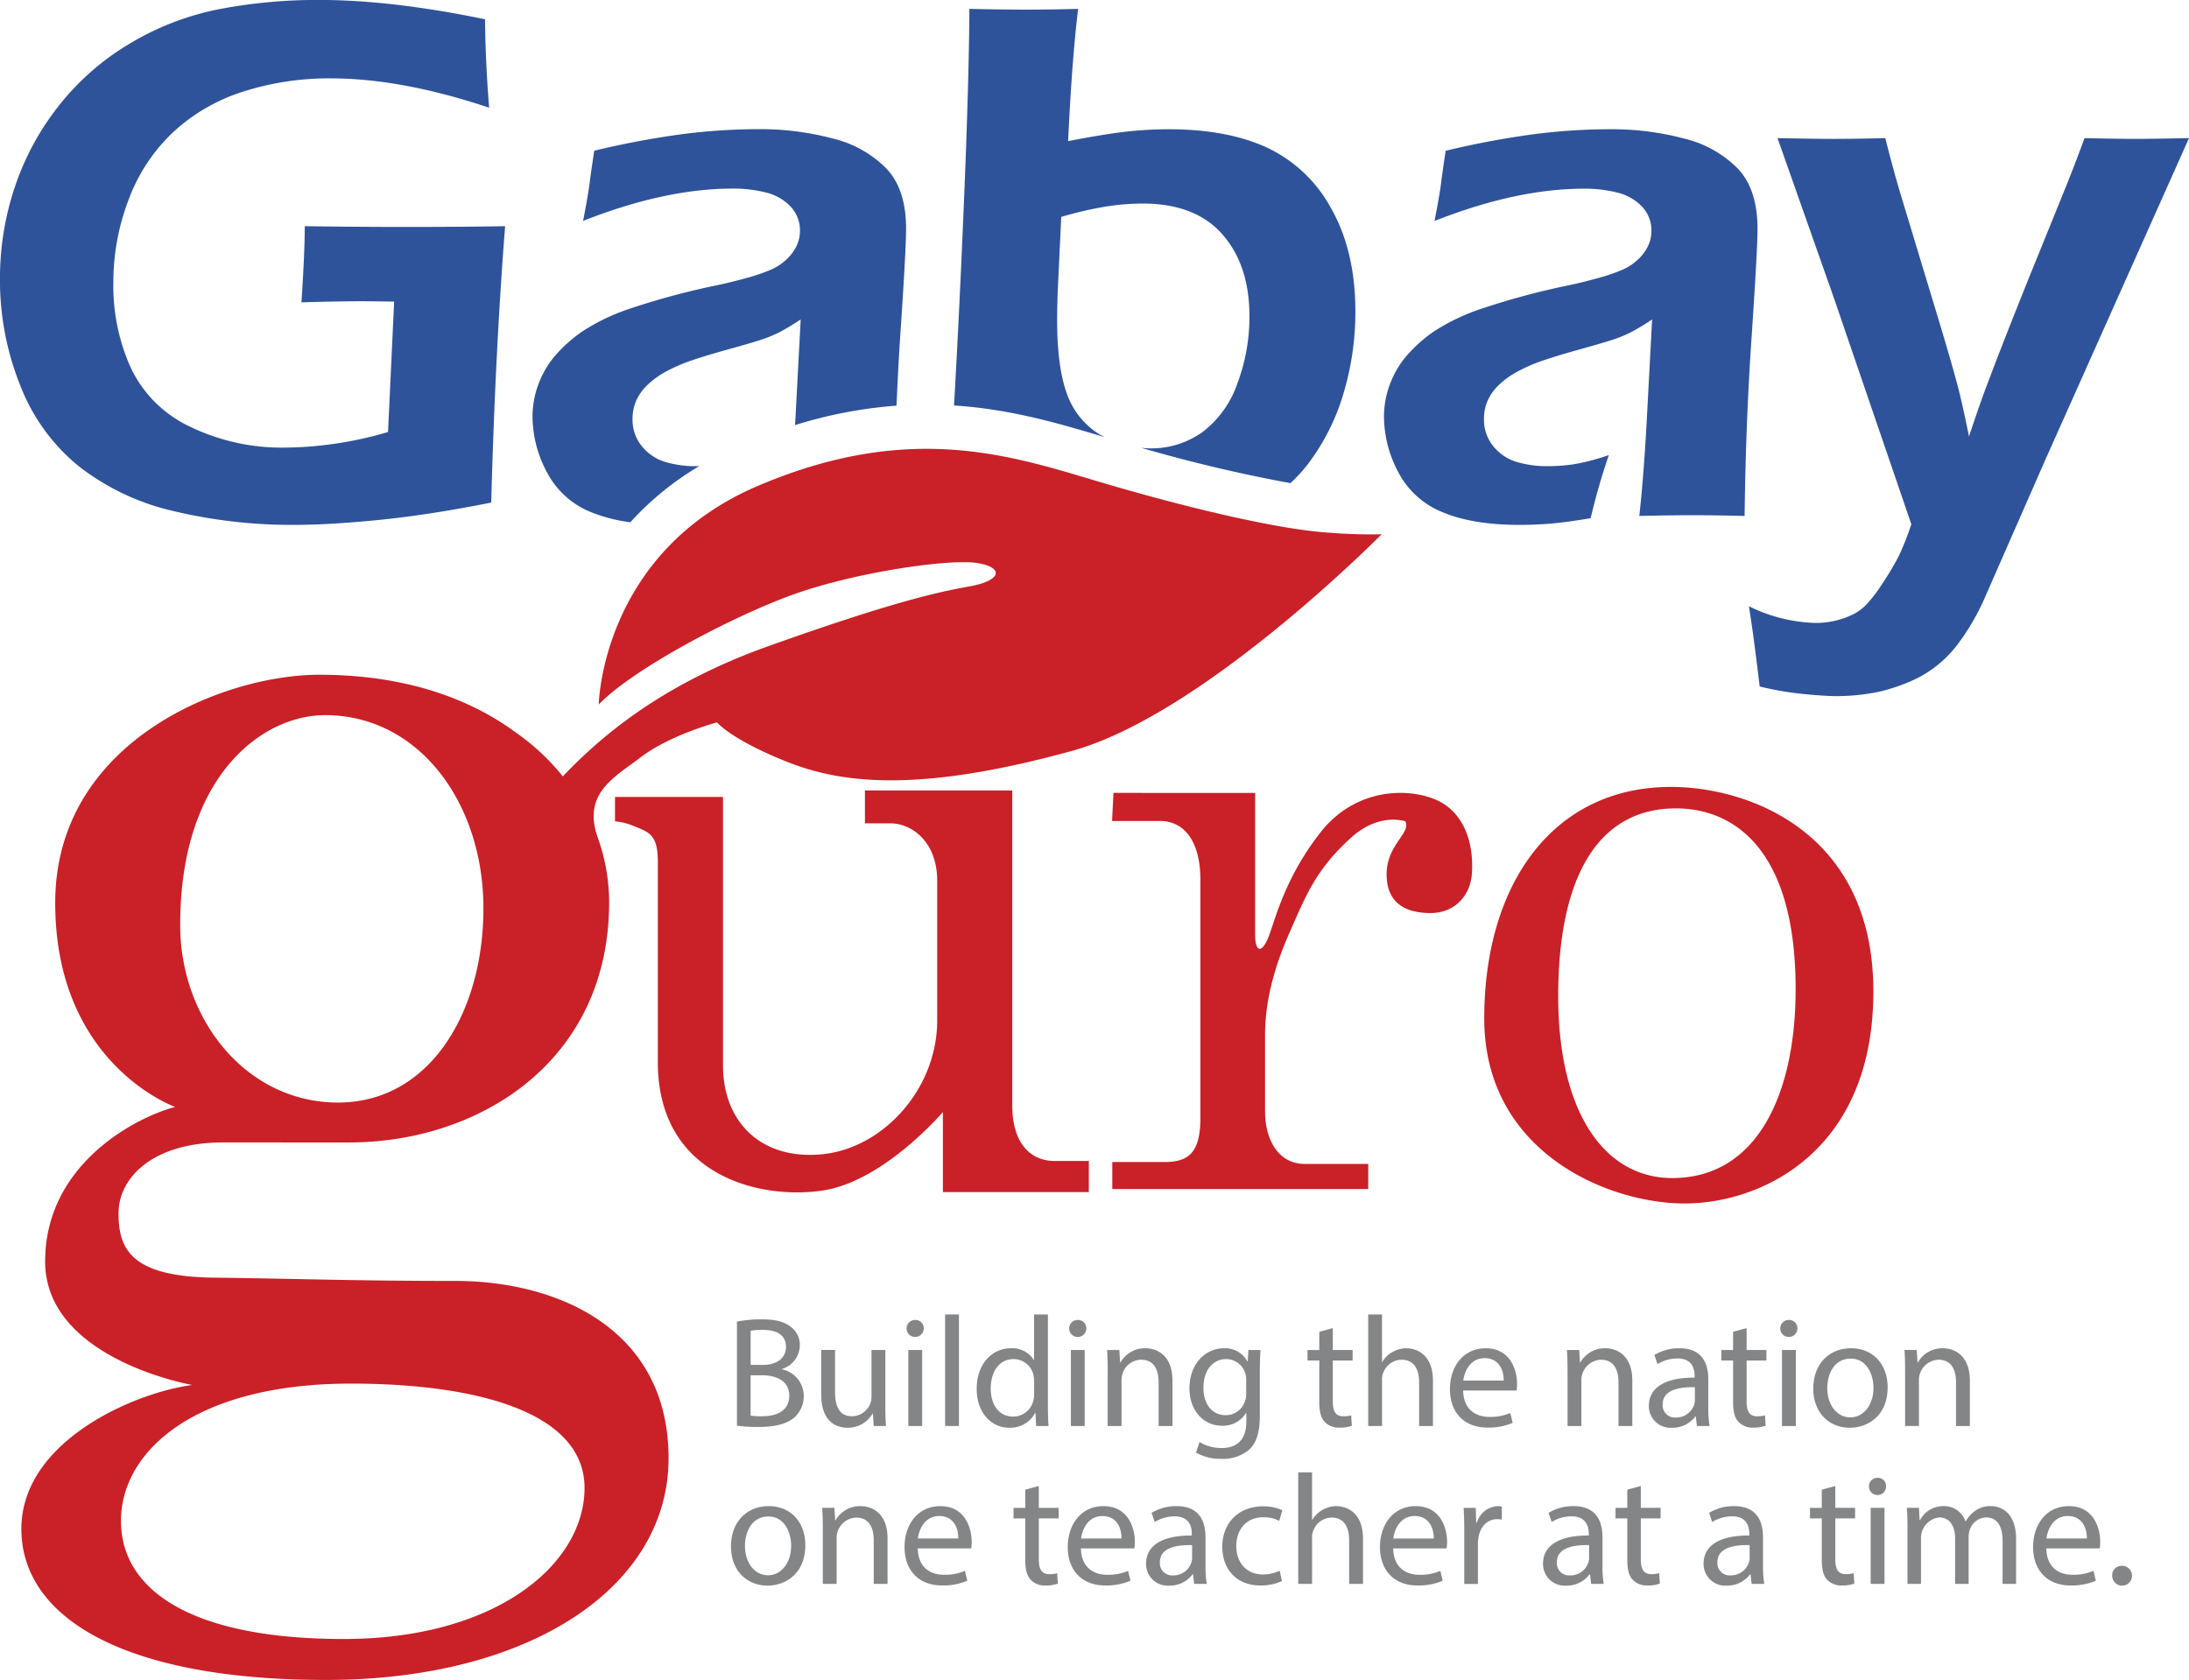
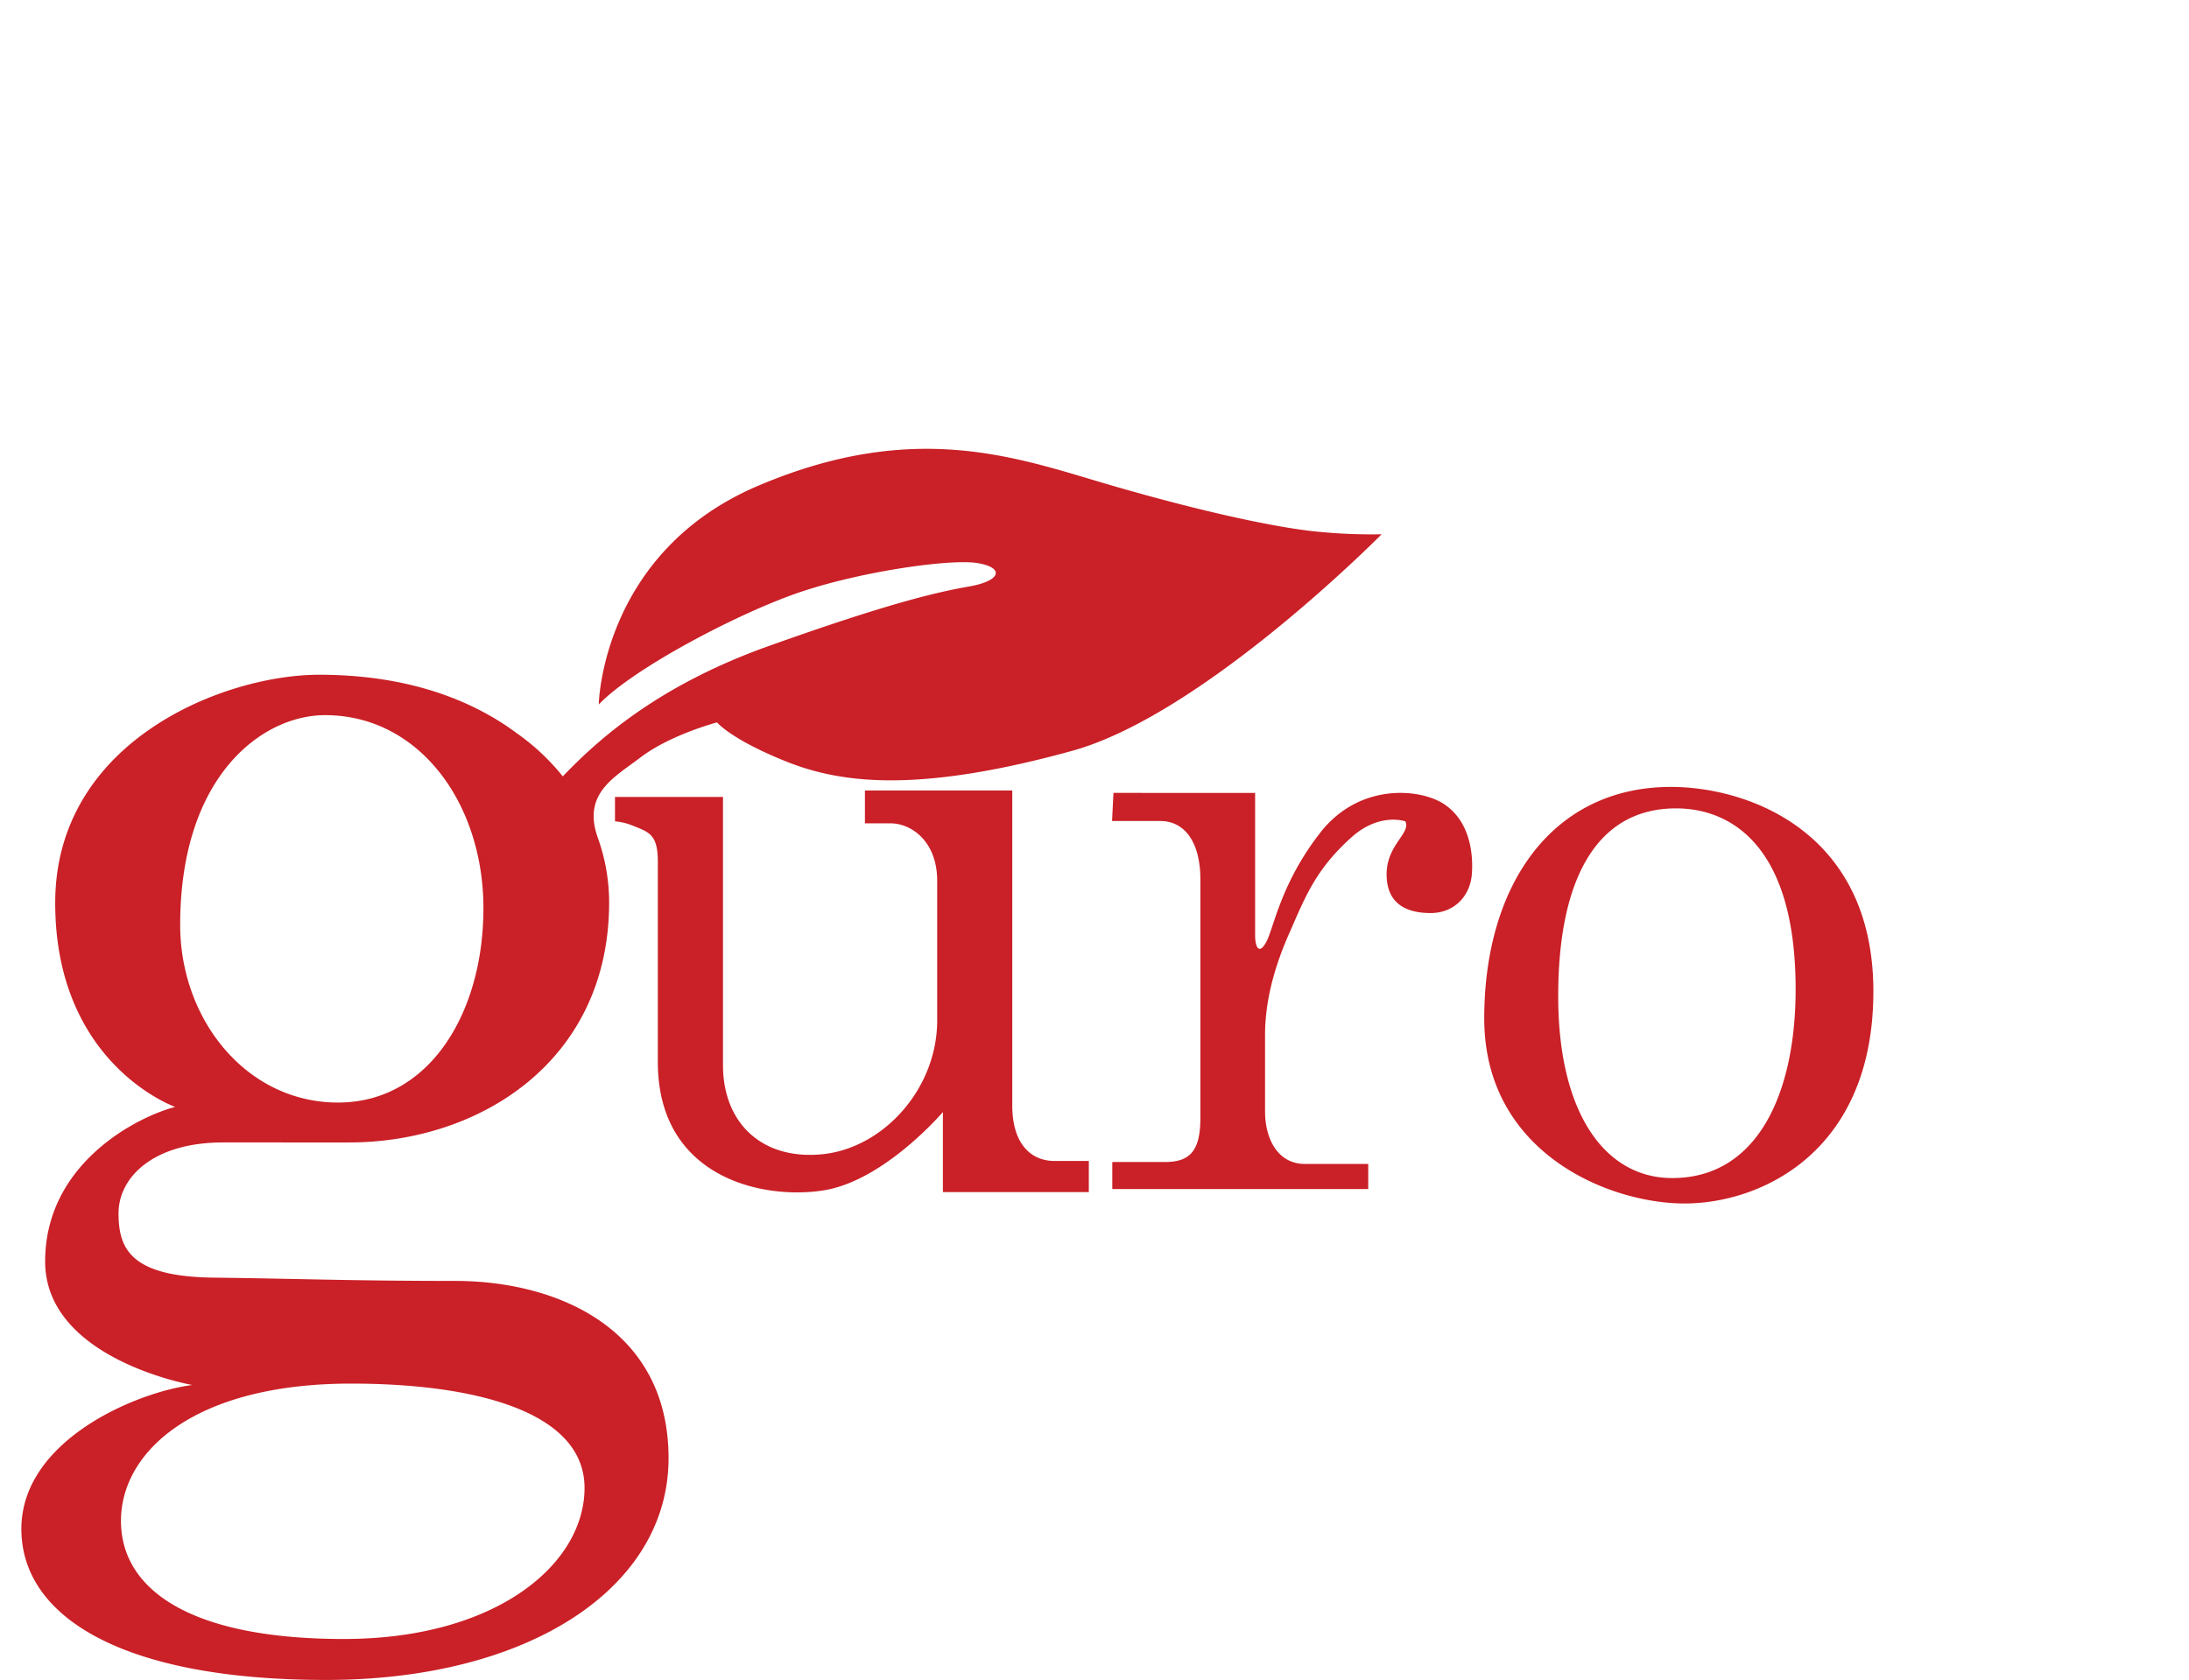
<svg xmlns="http://www.w3.org/2000/svg" id="Website_Logo" data-name="Website Logo" width="475.688" height="365.125" viewBox="0 0 475.688 365.125">
  <defs>
    <style>
      .cls-1 {
        fill: #838586;
      }

      .cls-1, .cls-2, .cls-3 {
        fill-rule: evenodd;
      }

      .cls-2 {
        fill: #ca2027;
      }

      .cls-3 {
        fill: #2e539a;
      }
    </style>
  </defs>
-   <path id="grey" class="cls-1" d="M177.833,360.856a28.835,28.835,0,0,1,5.431-.477c2.972,0,4.885.511,6.319,1.672a4.825,4.825,0,0,1,1.913,4.063,5.466,5.466,0,0,1-3.894,5.054v0.068a5.932,5.932,0,0,1,4.748,5.77,6.2,6.2,0,0,1-1.947,4.609c-1.6,1.469-4.2,2.151-7.959,2.151a34.905,34.905,0,0,1-4.611-.272V360.856Zm2.972,9.424h2.7c3.143,0,4.987-1.639,4.987-3.859,0-2.7-2.05-3.755-5.055-3.755a12.7,12.7,0,0,0-2.63.2v7.409Zm0,11.028a15.8,15.8,0,0,0,2.493.137c3.074,0,5.91-1.127,5.91-4.473,0-3.141-2.7-4.438-5.944-4.438h-2.459v8.774Zm29.277-2.253c0,1.706.035,3.21,0.137,4.507h-2.664l-0.171-2.7h-0.068a6.222,6.222,0,0,1-5.465,3.072c-2.6,0-5.705-1.434-5.705-7.238v-9.663h3.006v9.15c0,3.142.957,5.259,3.689,5.259a4.345,4.345,0,0,0,3.962-2.731,4.392,4.392,0,0,0,.273-1.537V367.036h3.006v12.019Zm8.34-16.662a1.862,1.862,0,0,1-3.723,0,1.831,1.831,0,0,1,1.878-1.878A1.785,1.785,0,0,1,218.422,362.393Zm-3.347,21.169V367.036h3.005v16.526h-3.005Zm7.994-24.242h3.006v24.242h-3.006V359.32Zm22.34,0v19.974c0,1.467.034,3.141,0.136,4.268h-2.7l-0.136-2.869h-0.068a6.115,6.115,0,0,1-5.635,3.244c-4,0-7.071-3.38-7.071-8.4-0.034-5.5,3.381-8.878,7.412-8.878a5.529,5.529,0,0,1,4.987,2.527H242.4V359.32h3Zm-3,14.443a5.237,5.237,0,0,0-.138-1.264,4.417,4.417,0,0,0-4.337-3.482c-3.107,0-4.952,2.731-4.952,6.385,0,3.346,1.639,6.111,4.884,6.111a4.516,4.516,0,0,0,4.405-3.585,5.142,5.142,0,0,0,.138-1.3v-2.868Zm11.344-11.37a1.862,1.862,0,0,1-3.723,0,1.832,1.832,0,0,1,1.879-1.878A1.784,1.784,0,0,1,253.748,362.393ZM250.4,383.562V367.036h3.007v16.526H250.4Zm8-12.053c0-1.708-.035-3.107-0.137-4.473h2.665l0.171,2.731h0.068a6.08,6.08,0,0,1,5.465-3.106c2.288,0,5.84,1.366,5.84,7.033v9.868h-3.006v-9.527c0-2.662-.989-4.882-3.825-4.882a4.271,4.271,0,0,0-4.031,3.074,4.325,4.325,0,0,0-.2,1.4v9.936H258.4V371.509Zm33.2-4.473c-0.068,1.195-.136,2.527-0.136,4.541v9.6c0,3.789-.751,6.111-2.357,7.546A8.767,8.767,0,0,1,283.1,390.7a10.67,10.67,0,0,1-5.5-1.367l0.75-2.288a9.322,9.322,0,0,0,4.852,1.3c3.072,0,5.328-1.6,5.328-5.769v-1.845h-0.069a5.9,5.9,0,0,1-5.259,2.767c-4.1,0-7.038-3.483-7.038-8.058,0-5.6,3.656-8.775,7.447-8.775a5.5,5.5,0,0,1,5.158,2.868h0.068l0.137-2.493H291.6Zm-3.108,6.522a4.256,4.256,0,0,0-.171-1.365,4.329,4.329,0,0,0-4.2-3.176c-2.869,0-4.918,2.424-4.918,6.247,0,3.244,1.639,5.942,4.883,5.942a4.394,4.394,0,0,0,4.168-3.073,5.249,5.249,0,0,0,.239-1.6v-2.971Zm18.828-11.267v4.745h4.3v2.288h-4.3v8.911c0,2.049.58,3.21,2.255,3.21a6.665,6.665,0,0,0,1.741-.2l0.136,2.254a7.379,7.379,0,0,1-2.664.409,4.166,4.166,0,0,1-3.245-1.263c-0.854-.888-1.161-2.356-1.161-4.3v-9.014h-2.561v-2.288h2.561v-3.961Zm7.687-2.971h3.006v10.311h0.068a5.587,5.587,0,0,1,2.152-2.117,6.193,6.193,0,0,1,3.075-.853c2.22,0,5.772,1.366,5.772,7.067v9.834h-3.006v-9.493c0-2.662-.99-4.916-3.825-4.916a4.319,4.319,0,0,0-4.031,3,3.631,3.631,0,0,0-.2,1.434v9.97h-3.006V359.32Zm20.636,16.525c0.069,4.064,2.664,5.736,5.67,5.736a10.856,10.856,0,0,0,4.577-.854l0.513,2.151a13.379,13.379,0,0,1-5.5,1.025c-5.09,0-8.13-3.346-8.13-8.33s2.938-8.912,7.753-8.912c5.4,0,6.833,4.746,6.833,7.785a11.266,11.266,0,0,1-.1,1.4H335.644Zm8.813-2.151c0.034-1.912-.786-4.882-4.168-4.882-3.04,0-4.372,2.8-4.61,4.882h8.778Zm13.874-2.185c0-1.708-.034-3.107-0.137-4.473h2.665l0.171,2.731H361.1a6.08,6.08,0,0,1,5.465-3.106c2.288,0,5.84,1.366,5.84,7.033v9.868H369.4v-9.527c0-2.662-.989-4.882-3.825-4.882a4.408,4.408,0,0,0-4.235,4.473v9.936h-3.006V371.509Zm28.117,12.053-0.24-2.083h-0.1a6.158,6.158,0,0,1-5.054,2.458A4.71,4.71,0,0,1,376,379.191c0-3.995,3.552-6.18,9.94-6.146V372.7c0-1.365-.376-3.823-3.757-3.823a8.229,8.229,0,0,0-4.3,1.229l-0.684-1.981a10.263,10.263,0,0,1,5.432-1.468c5.055,0,6.285,3.449,6.285,6.761V379.6a23.254,23.254,0,0,0,.273,3.961h-2.732ZM386,375.128c-3.279-.068-7,0.513-7,3.722a2.659,2.659,0,0,0,2.834,2.868,4.113,4.113,0,0,0,4-2.765A3.13,3.13,0,0,0,386,378v-2.869Zm11.243-12.837v4.745h4.3v2.288h-4.3v8.911c0,2.049.58,3.21,2.254,3.21a6.653,6.653,0,0,0,1.741-.2l0.137,2.254a7.383,7.383,0,0,1-2.664.409,4.166,4.166,0,0,1-3.245-1.263c-0.854-.888-1.161-2.356-1.161-4.3v-9.014h-2.561v-2.288h2.561v-3.961Zm11.034,0.1a1.862,1.862,0,0,1-3.723,0,1.832,1.832,0,0,1,1.879-1.878A1.784,1.784,0,0,1,408.28,362.393Zm-3.348,21.169V367.036h3.007v16.526h-3.007Zm22.957-8.4c0,6.112-4.236,8.775-8.233,8.775-4.474,0-7.924-3.278-7.924-8.5,0-5.532,3.62-8.775,8.2-8.775C424.678,366.661,427.889,370.11,427.889,375.162Zm-13.117.171c0,3.62,2.084,6.351,5.022,6.351,2.868,0,5.02-2.7,5.02-6.42,0-2.8-1.4-6.349-4.952-6.349S414.772,372.193,414.772,375.333Zm16.913-3.824c0-1.708-.034-3.107-0.136-4.473h2.665l0.17,2.731h0.068a6.081,6.081,0,0,1,5.466-3.106c2.288,0,5.84,1.366,5.84,7.033v9.868h-3.006v-9.527c0-2.662-.991-4.882-3.825-4.882a4.408,4.408,0,0,0-4.236,4.473v9.936h-3.006V371.509ZM192.691,409.473c0,6.112-4.235,8.775-8.231,8.775-4.475,0-7.925-3.278-7.925-8.5,0-5.531,3.621-8.775,8.2-8.775C189.481,400.972,192.691,404.421,192.691,409.473Zm-13.116.171c0,3.62,2.084,6.351,5.021,6.351,2.869,0,5.021-2.7,5.021-6.42,0-2.8-1.4-6.349-4.953-6.349S179.575,406.5,179.575,409.644Zm16.914-3.824c0-1.708-.035-3.107-0.137-4.473h2.664l0.171,2.731h0.068a6.081,6.081,0,0,1,5.465-3.106c2.289,0,5.841,1.366,5.841,7.033v9.868h-3.006v-9.527c0-2.662-.99-4.882-3.825-4.882a4.408,4.408,0,0,0-4.236,4.473v9.936h-3V405.82Zm20.636,4.336c0.068,4.064,2.663,5.736,5.669,5.736a10.856,10.856,0,0,0,4.577-.854l0.513,2.151a13.377,13.377,0,0,1-5.5,1.025c-5.089,0-8.129-3.346-8.129-8.33s2.938-8.912,7.754-8.912c5.4,0,6.832,4.746,6.832,7.785a11.266,11.266,0,0,1-.1,1.4H217.125Zm8.812-2.151c0.034-1.912-.786-4.883-4.167-4.883-3.04,0-4.373,2.8-4.611,4.883h8.778Zm17.493-11.4v4.745h4.3v2.288h-4.3v8.911c0,2.049.58,3.21,2.254,3.21a6.668,6.668,0,0,0,1.742-.2l0.136,2.254a7.379,7.379,0,0,1-2.664.409,4.166,4.166,0,0,1-3.245-1.263c-0.854-.888-1.161-2.356-1.161-4.3v-9.014h-2.56v-2.288h2.56v-3.961Zm9.158,13.554c0.068,4.064,2.664,5.736,5.67,5.736a10.85,10.85,0,0,0,4.576-.854l0.514,2.151a13.381,13.381,0,0,1-5.5,1.025c-5.089,0-8.13-3.346-8.13-8.33s2.938-8.912,7.754-8.912c5.4,0,6.832,4.746,6.832,7.785a11.266,11.266,0,0,1-.1,1.4H252.588Zm8.812-2.151c0.034-1.912-.786-4.883-4.167-4.883-3.04,0-4.372,2.8-4.611,4.883H261.4Zm15.786,9.868-0.24-2.083h-0.1a6.156,6.156,0,0,1-5.054,2.458,4.71,4.71,0,0,1-5.056-4.746c0-4,3.552-6.18,9.94-6.146v-0.341c0-1.365-.376-3.823-3.757-3.823a8.229,8.229,0,0,0-4.3,1.229l-0.683-1.981a10.256,10.256,0,0,1,5.431-1.468c5.055,0,6.285,3.449,6.285,6.761v6.179a23.254,23.254,0,0,0,.273,3.961h-2.732Zm-0.445-8.434c-3.279-.068-7,0.513-7,3.722a2.659,2.659,0,0,0,2.834,2.868,4.113,4.113,0,0,0,4-2.765,3.125,3.125,0,0,0,.171-0.956v-2.869Zm19.542,7.819a11.069,11.069,0,0,1-4.747.956c-4.988,0-8.233-3.38-8.233-8.433,0-5.088,3.484-8.774,8.881-8.774a10.063,10.063,0,0,1,4.167.852l-0.682,2.322a6.975,6.975,0,0,0-3.485-.785c-3.791,0-5.84,2.8-5.84,6.248,0,3.824,2.458,6.18,5.737,6.18a8.521,8.521,0,0,0,3.69-.82Zm3.522-23.627h3.006v10.311h0.069a5.585,5.585,0,0,1,2.151-2.117,6.2,6.2,0,0,1,3.075-.853c2.22,0,5.772,1.366,5.772,7.067v9.834h-3.006V408.38c0-2.662-.99-4.916-3.825-4.916a4.32,4.32,0,0,0-4.031,3,3.631,3.631,0,0,0-.205,1.434v9.97h-3.006V393.631Zm20.637,16.525c0.068,4.064,2.663,5.736,5.669,5.736a10.856,10.856,0,0,0,4.577-.854l0.513,2.151a13.375,13.375,0,0,1-5.5,1.025c-5.09,0-8.13-3.346-8.13-8.33s2.938-8.912,7.754-8.912c5.4,0,6.832,4.746,6.832,7.785a11.266,11.266,0,0,1-.1,1.4H320.442Zm8.812-2.151c0.034-1.912-.786-4.883-4.167-4.883-3.041,0-4.372,2.8-4.611,4.883h8.778Zm6.631-1.5c0-1.947-.034-3.621-0.137-5.157h2.631l0.1,3.244h0.137a4.958,4.958,0,0,1,4.577-3.619,3.266,3.266,0,0,1,.854.1v2.833a4.543,4.543,0,0,0-1.025-.1c-2.118,0-3.62,1.606-4.031,3.859a8.487,8.487,0,0,0-.136,1.4v8.809h-2.972V406.5Zm27.57,11.369-0.241-2.083h-0.1a6.156,6.156,0,0,1-5.054,2.458A4.71,4.71,0,0,1,353,413.5c0-4,3.552-6.18,9.94-6.146v-0.341c0-1.365-.376-3.823-3.757-3.823a8.229,8.229,0,0,0-4.3,1.229L354.2,402.44a10.262,10.262,0,0,1,5.431-1.468c5.056,0,6.286,3.449,6.286,6.761v6.179a23.363,23.363,0,0,0,.272,3.961h-2.731Zm-0.445-8.434c-3.279-.068-7,0.513-7,3.722a2.659,2.659,0,0,0,2.834,2.868,4.113,4.113,0,0,0,4-2.765,3.125,3.125,0,0,0,.171-0.956v-2.869ZM374.253,396.6v4.745h4.3v2.288h-4.3v8.911c0,2.049.579,3.21,2.254,3.21a6.659,6.659,0,0,0,1.741-.2l0.136,2.254a7.372,7.372,0,0,1-2.663.409,4.166,4.166,0,0,1-3.245-1.263c-0.854-.888-1.161-2.356-1.161-4.3v-9.014h-2.562v-2.288h2.562v-3.961Zm24.084,21.271-0.24-2.083H398a6.157,6.157,0,0,1-5.055,2.458,4.709,4.709,0,0,1-5.055-4.746c0-4,3.552-6.18,9.939-6.146v-0.341c0-1.365-.375-3.823-3.756-3.823a8.229,8.229,0,0,0-4.3,1.229l-0.684-1.981a10.259,10.259,0,0,1,5.431-1.468c5.056,0,6.285,3.449,6.285,6.761v6.179a23.356,23.356,0,0,0,.273,3.961h-2.732Zm-0.444-8.434c-3.28-.068-7,0.513-7,3.722a2.659,2.659,0,0,0,2.834,2.868,4.114,4.114,0,0,0,4-2.765,3.155,3.155,0,0,0,.171-0.956v-2.869ZM416.515,396.6v4.745h4.3v2.288h-4.3v8.911c0,2.049.58,3.21,2.254,3.21a6.653,6.653,0,0,0,1.741-.2l0.137,2.254a7.383,7.383,0,0,1-2.664.409,4.166,4.166,0,0,1-3.245-1.263c-0.854-.888-1.161-2.356-1.161-4.3v-9.014h-2.561v-2.288h2.561v-3.961Zm11.035,0.1a1.861,1.861,0,0,1-3.722,0,1.832,1.832,0,0,1,1.879-1.878A1.783,1.783,0,0,1,427.55,396.7ZM424.2,417.873V401.347h3.006v16.526H424.2Zm8-12.053c0-1.708-.034-3.107-0.136-4.473h2.631l0.136,2.663h0.1a5.7,5.7,0,0,1,5.193-3.038,4.888,4.888,0,0,1,4.679,3.312h0.068a6.791,6.791,0,0,1,1.845-2.151,5.637,5.637,0,0,1,3.654-1.161c2.186,0,5.431,1.434,5.431,7.17v9.731h-2.938v-9.356c0-3.174-1.161-5.087-3.586-5.087a3.89,3.89,0,0,0-3.552,2.731,4.972,4.972,0,0,0-.24,1.5v10.209h-2.937v-9.9c0-2.628-1.161-4.541-3.449-4.541a4.478,4.478,0,0,0-3.963,4.473v9.97H432.2V405.82Zm30.168,4.336c0.069,4.064,2.664,5.736,5.67,5.736a10.856,10.856,0,0,0,4.577-.854l0.513,2.151a13.379,13.379,0,0,1-5.5,1.025c-5.09,0-8.13-3.346-8.13-8.33s2.938-8.912,7.753-8.912c5.4,0,6.832,4.746,6.832,7.785a11.308,11.308,0,0,1-.1,1.4H462.366Zm8.813-2.151c0.034-1.912-.786-4.883-4.168-4.883-3.04,0-4.372,2.8-4.61,4.883h8.778Zm5.505,8.092a2.018,2.018,0,0,1,2.049-2.151A2.155,2.155,0,1,1,476.684,416.1Z" transform="translate(-17.688 -73.625)" />
  <path id="red" class="cls-2" d="M246.836,325.955H254.3v6.762H222.59v-17.4s-12.653,14.867-25.831,17.01c-13.2,2.147-36.119-2.655-36.119-27.906V260.933c0-6.055-1.944-6.431-5.545-7.9a13.3,13.3,0,0,0-3.764-.9v-5.3H174.8v58.277c0,12.875,8.808,20.842,21.985,19.339,13.171-1.561,24.562-14.392,24.562-29.032V265.067c0-8.7-5.738-12.493-10.113-12.493h-5.59v-7.143h32.019v68.463c0,8.369,4.085,12.061,9.174,12.061m12.511-73.885h10.5c5.141,0,8.693,4.388,8.693,12.739v51.832c0,7.2-2.344,9.541-7.695,9.541H259.4v5.879h55.616V326.6H301.256c-6.071,0-8.661-5.74-8.661-11.347v-16.78c0-6.876,1.832-14.313,5.291-22.077,3.436-7.818,5.689-13.813,13.553-20.845,6.076-5.41,11.637-3.413,11.637-3.413,1.29,2.555-4.065,5.067-4.065,11.512,0,6.483,4.389,8.422,9.556,8.422,5.137,0,8.684-3.7,8.982-8.667,0.328-4.962-.769-11.514-6.053-15.01-5.308-3.485-18.4-4.591-26.812,6.088-8.4,10.7-10.111,20.281-11.642,23.495-1.521,3.186-2.607,1.969-2.607-1.121v-30.9H259.652Zm165.437,37.036c0-34.855-27.393-44.449-43.97-44.449-25.761,0-40.589,21.233-40.589,50.327,0,29.066,26.89,40.209,43.544,40.209s41.015-11.249,41.015-46.087m-16.891-.475c0,22.325-8.094,41.037-26.824,41.037-14.57,0-24.772-14.033-24.772-39.534,0-25.521,8.4-40.814,25.614-40.814,11.6,0,25.982,7.748,25.982,39.311M304.45,189.225c-8.358-.741-24.586-4.06-46.206-10.384-19.635-5.757-41.862-14.088-75.864.389-34.026,14.507-34.576,47.507-34.576,47.507,7.614-7.95,30.784-20.113,44.149-24.553s32.321-7.128,38.133-6.179c5.844,0.943,5.308,3.85-1.835,5.094-7.15,1.259-17.607,3.694-43.556,12.951-23.924,8.536-36.94,20.2-44.707,28.313a48.981,48.981,0,0,0-10.031-9.4c-10.109-7.514-24.223-12.686-42.913-12.686-20.78,0-57.358,14.446-57.358,49.577,0,35.157,26.067,44.353,26.067,44.353C47.437,316.382,27.5,326.508,27.5,347.8c0,21.271,31.976,26.846,31.976,26.846-12.312,1.585-37.143,12.08-37.143,31.286,0,19.171,22.087,32.819,66.206,32.819,44.149,0,74.431-20.074,74.431-48.184s-24.091-38.586-46.56-38.542c-22.441,0-34.241-.5-52.365-0.713-17.841-.231-20.6-6.189-20.6-13.968,0-7.805,7.492-15.416,22.726-15.416H93.582c28.16,0,56.285-17.519,56.473-51.833a41.591,41.591,0,0,0-2.545-14.624,0.209,0.209,0,0,0,0-.025c-3.236-9.47,3.85-12.97,9.362-17.2,6.547-4.97,16.635-7.614,16.635-7.614s2.854,3.536,14.466,8.273c11.59,4.752,28.068,7.467,62.756-2.107,28.6-7.929,67.193-47.051,67.193-47.051A116.965,116.965,0,0,1,304.45,189.225ZM93.97,374.343c27.352,0,50.744,6.235,50.744,22.681,0,16.524-19.1,32.826-52.338,32.826s-48.4-10.667-48.4-25.675C43.974,389.189,59.836,374.343,93.97,374.343Zm-2.828-61.085c-19.886,0-34.3-18-34.3-38.6,0-32.448,17.866-45.6,31.487-45.6,20.484,0,34.412,19.2,34.412,41.965C122.746,293.719,111.031,313.258,91.142,313.258Z" transform="translate(-17.688 -73.625)" />
-   <path id="blue" class="cls-3" d="M83.917,122.787q11.144,0.157,21.323.161,13.328,0,22.215-.161-2.124,27.049-3.021,60.071-13.407,2.667-24.223,3.753T81.8,187.7a110.483,110.483,0,0,1-26.369-2.988,52.514,52.514,0,0,1-20.549-9.692,42.164,42.164,0,0,1-12.8-17.642,61.38,61.38,0,0,1-4.4-23.133,62.382,62.382,0,0,1,3.271-20.1A58.3,58.3,0,0,1,30.647,96.38,56.1,56.1,0,0,1,46.155,82.939a60.227,60.227,0,0,1,19.307-7.35,113.562,113.562,0,0,1,21.605-1.975q15.669,0,36.024,4.2,0.078,9.168.891,19.219-19.068-6.38-34.491-6.378a61.28,61.28,0,0,0-18.782,2.826,40.185,40.185,0,0,0-15.265,8.756,38.332,38.332,0,0,0-9.772,14.7,50.257,50.257,0,0,0-3.353,18.126,43.372,43.372,0,0,0,3.838,18.61,26.864,26.864,0,0,0,12.882,12.716A45.832,45.832,0,0,0,79.8,170.908a78.5,78.5,0,0,0,10.095-.766,80.08,80.08,0,0,0,12.116-2.624l1.326-28.343-6.392-.08q-5.421,0-13.753.242Q83.917,128.517,83.917,122.787Zm245.505-1.133q1.131-5.811,1.412-8.156t1.012-7.1a187.249,187.249,0,0,1,19.383-3.633,130.826,130.826,0,0,1,16.238-1.052,61.043,61.043,0,0,1,16.314,2.06,24.286,24.286,0,0,1,11.631,6.58q4.2,4.523,4.2,13,0,4.6-1.283,23.456t-1.524,38.957q-6.147-.162-11.317-0.161-4.937,0-11.563.161,1.063-9.767,1.714-22.609l1.065-20.1a49.987,49.987,0,0,1-4.691,2.826,28.579,28.579,0,0,1-3.638,1.5q-2.02.682-7.114,2.1t-8.163,2.459a36.637,36.637,0,0,0-5.538,2.383A18.762,18.762,0,0,0,343.4,157.3a10.8,10.8,0,0,0-2.464,3.472,9.953,9.953,0,0,0-.767,3.918,9.055,9.055,0,0,0,1.977,5.854,10.33,10.33,0,0,0,4.968,3.431,22.887,22.887,0,0,0,7.026.968,38.913,38.913,0,0,0,5.453-.4,45.9,45.9,0,0,0,7.715-2.019,140.333,140.333,0,0,0-3.96,13.727q-5.736.968-9.127,1.214t-6.3.242q-10.176,0-16.721-2.746a18.6,18.6,0,0,1-9.652-8.72,25.834,25.834,0,0,1-3.109-12.03,20.2,20.2,0,0,1,1.214-6.866,20.514,20.514,0,0,1,3.553-6.217,31.3,31.3,0,0,1,6.062-5.451,44.87,44.87,0,0,1,10.752-5.083,161.119,161.119,0,0,1,18.589-4.967q3.067-.648,6.384-1.577a39,39,0,0,0,5.3-1.814,11.8,11.8,0,0,0,3.432-2.3,9.625,9.625,0,0,0,2.141-2.947,7.6,7.6,0,0,0,.69-3.149,7.482,7.482,0,0,0-2.061-5.329,10.927,10.927,0,0,0-5.336-3.028,28.84,28.84,0,0,0-7.235-.847Q347.205,114.631,329.422,121.654ZM400.08,222.827q-1.452-12.112-2.339-17.441a34.538,34.538,0,0,0,14.62,3.633,18.442,18.442,0,0,0,4.283-.525A17.655,17.655,0,0,0,420.681,207a11.138,11.138,0,0,0,2.465-1.855,30.293,30.293,0,0,0,3.432-4.435,61.362,61.362,0,0,0,3.8-6.369,61,61,0,0,0,2.658-6.782l-16.8-49.092L403.96,103.649q8.475,0.163,12.192.162,4.284,0,11.228-.162,1.695,6.7,3.154,11.627l7.679,25.359q3.558,11.708,5.094,17.6,0.969,3.876,2.263,10.256,2.42-7.347,4.194-11.95,3.153-8.4,8.8-22.451l7.824-19.3q2.1-5.163,4.279-11.143,7.272,0.163,11.071.162,3.478,0,11.639-.162l-31.1,69.634-13.491,30.744a50.631,50.631,0,0,1-5.412,9.277,25.357,25.357,0,0,1-9.773,8.071,39.9,39.9,0,0,1-7.513,2.581,45.056,45.056,0,0,1-9.289.967q-2.667,0-7.433-.484A66.121,66.121,0,0,1,400.08,222.827ZM146.174,184.958a34.733,34.733,0,0,0,8.487,2.179,64.839,64.839,0,0,1,14.99-12.214c-0.176,0-.363.021-0.536,0.021a22.878,22.878,0,0,1-7.026-.968,10.332,10.332,0,0,1-4.969-3.431,9.054,9.054,0,0,1-1.976-5.854,9.97,9.97,0,0,1,.766-3.918,10.8,10.8,0,0,1,2.464-3.472,18.785,18.785,0,0,1,4.166-2.987,36.637,36.637,0,0,1,5.538-2.383q3.067-1.046,8.163-2.459t7.114-2.1a28.519,28.519,0,0,0,3.638-1.5,49.987,49.987,0,0,0,4.691-2.826l-1.065,20.1c-0.05.987-.108,1.912-0.162,2.872a98.144,98.144,0,0,1,22.05-4.225c0.229-5.045.466-10.079,0.8-15q1.281-18.855,1.282-23.456,0-8.478-4.2-13a24.285,24.285,0,0,0-11.632-6.58,61.038,61.038,0,0,0-16.314-2.06,130.8,130.8,0,0,0-16.237,1.052,187.263,187.263,0,0,0-19.384,3.633q-0.726,4.764-1.012,7.1t-1.411,8.156q17.785-7.022,32.494-7.023a28.853,28.853,0,0,1,7.236.847,10.938,10.938,0,0,1,5.336,3.027,7.486,7.486,0,0,1,2.061,5.33,7.6,7.6,0,0,1-.69,3.149,9.645,9.645,0,0,1-2.142,2.947,11.8,11.8,0,0,1-3.432,2.3,38.983,38.983,0,0,1-5.3,1.814q-3.315.931-6.385,1.577a161.407,161.407,0,0,0-18.589,4.966,44.924,44.924,0,0,0-10.752,5.084,31.331,31.331,0,0,0-6.062,5.451,20.556,20.556,0,0,0-3.553,6.217,20.2,20.2,0,0,0-1.214,6.865,25.837,25.837,0,0,0,3.11,12.031A18.6,18.6,0,0,0,146.174,184.958Zm111.035-16.479,0.542,0.161c-0.441-.238-0.894-0.445-1.321-0.719A17.032,17.032,0,0,1,249.465,159q-2.058-5.775-2.053-15.788,0-4.2.242-8.636l0.649-13.808a82.225,82.225,0,0,1,9.982-2.3,52.133,52.133,0,0,1,7.731-.6q11.435,0,17.311,6.7t5.876,17.763a41.036,41.036,0,0,1-2.618,14.615,22.39,22.39,0,0,1-7.525,10.538,19.12,19.12,0,0,1-11.6,3.592c-0.6,0-1.176-.07-1.76-0.116a329.557,329.557,0,0,0,32.411,7.676,33.65,33.65,0,0,0,3.659-3.968,47.39,47.39,0,0,0,7.833-15.42,61.574,61.574,0,0,0,2.621-17.885q0-13.158-5.247-22.407a30.714,30.714,0,0,0-13.93-13.24q-8.688-4-21.364-4a83.965,83.965,0,0,0-9.284.524q-4.689.526-12.6,2.06,0.806-17.356,2.17-28.745-5.97.163-11.212,0.161t-12.418-.161q-0.084,18.9-1.831,56.886c-0.522,11.3-1.023,21.016-1.505,29.311C237.329,162.549,247.816,165.67,257.209,168.479Z" transform="translate(-17.688 -73.625)" />
</svg>